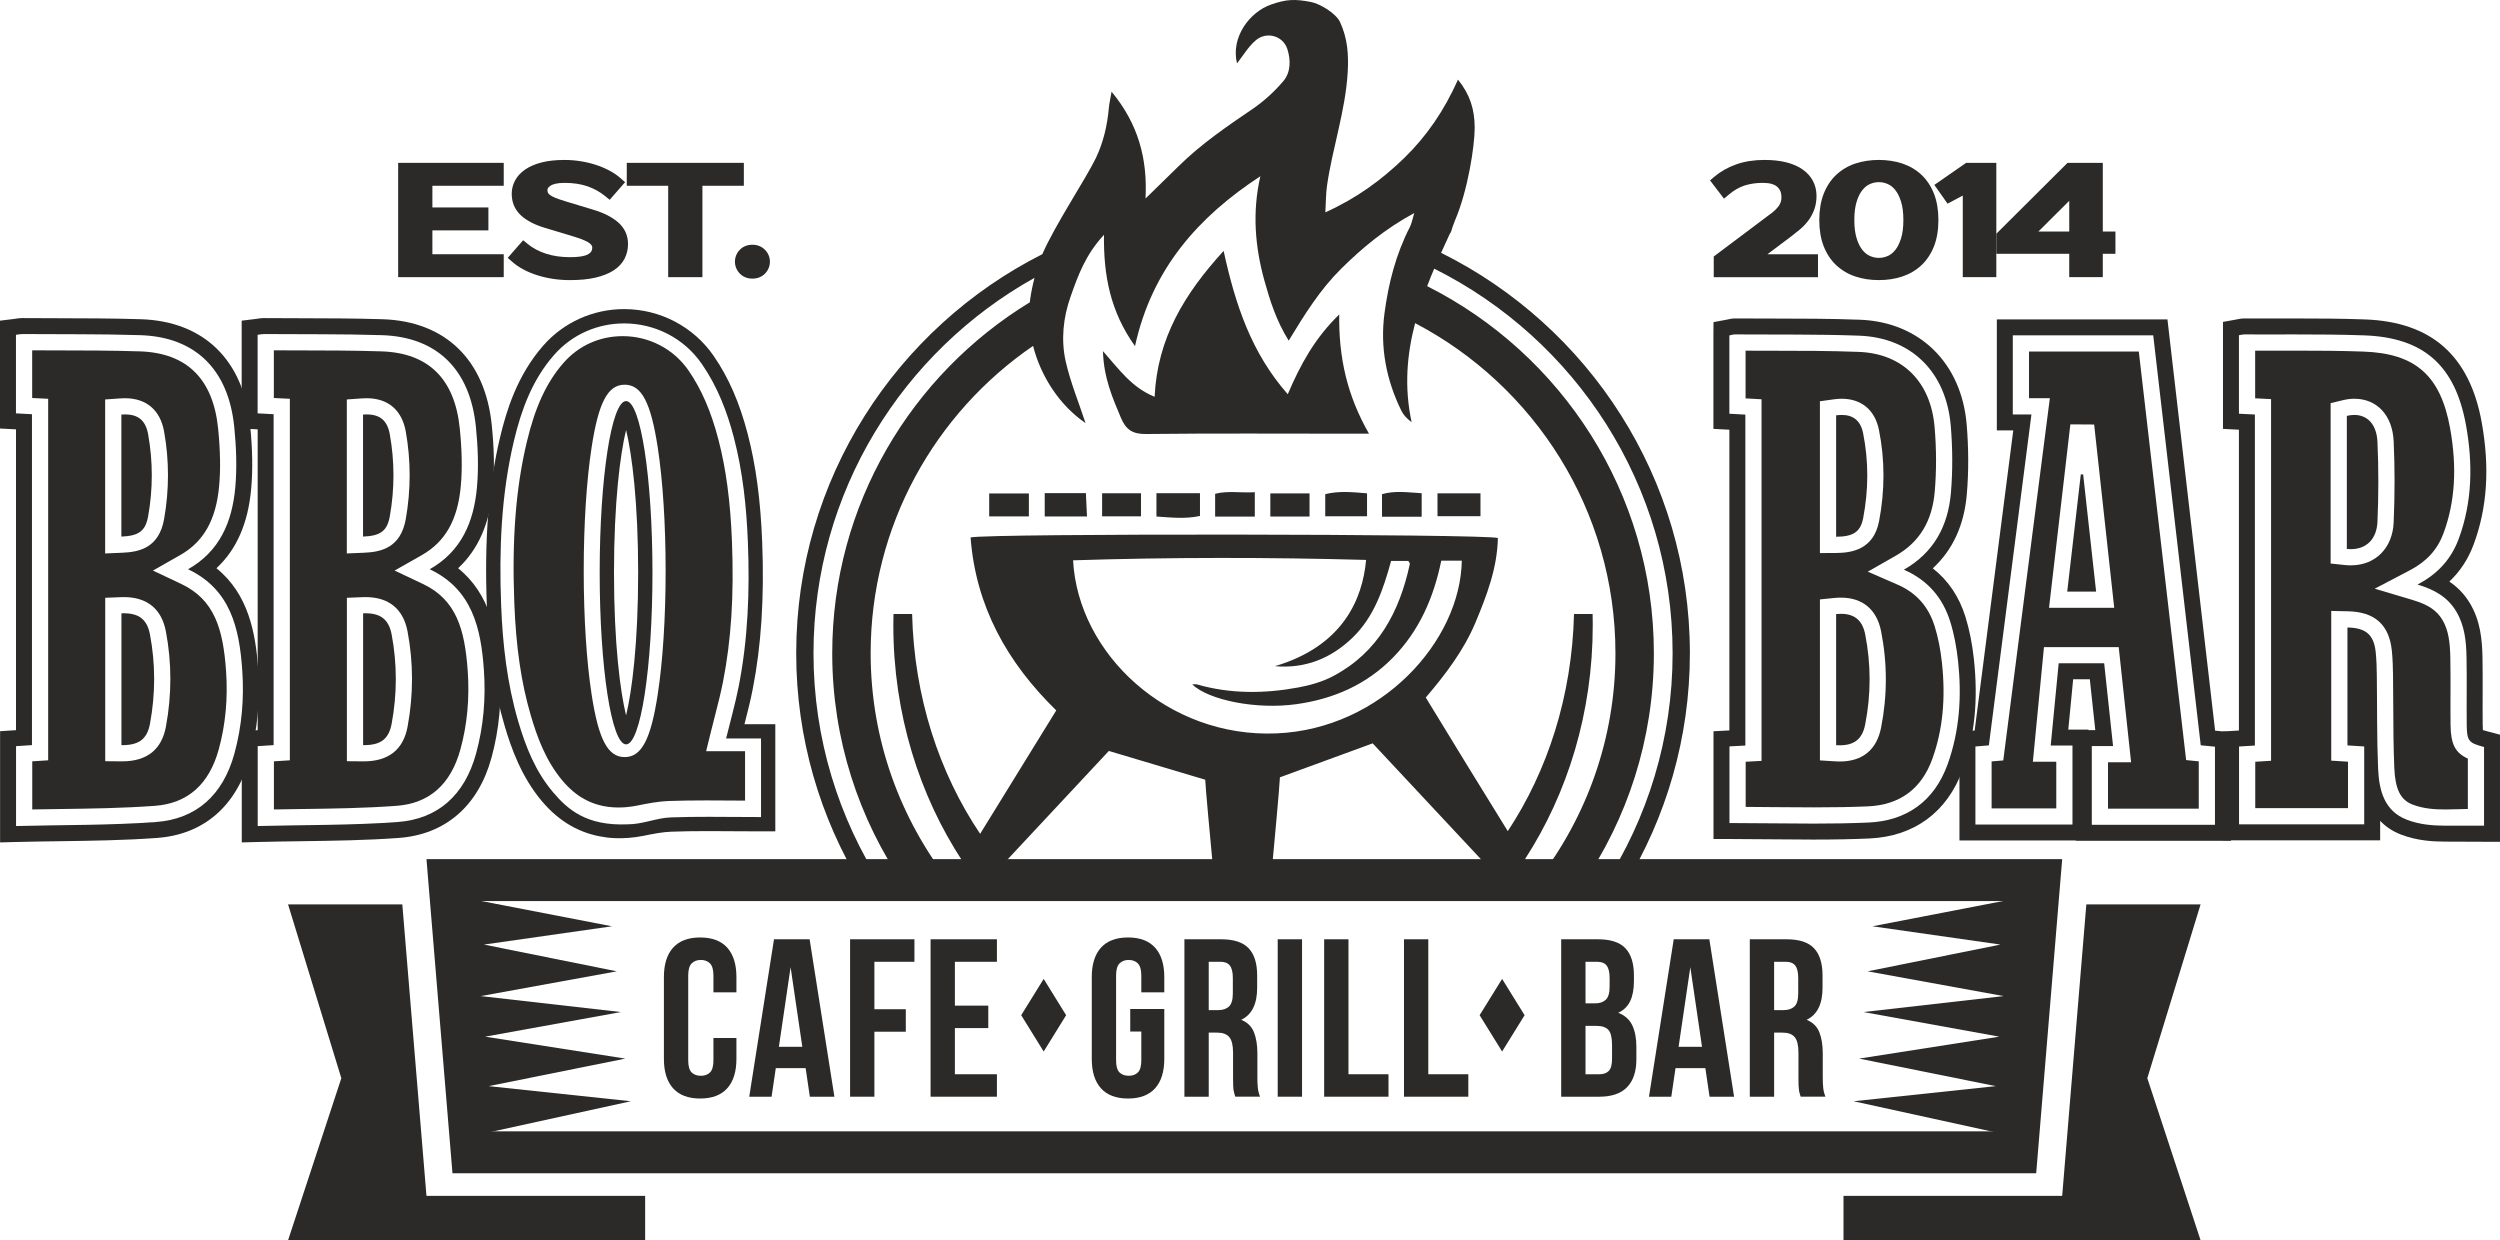
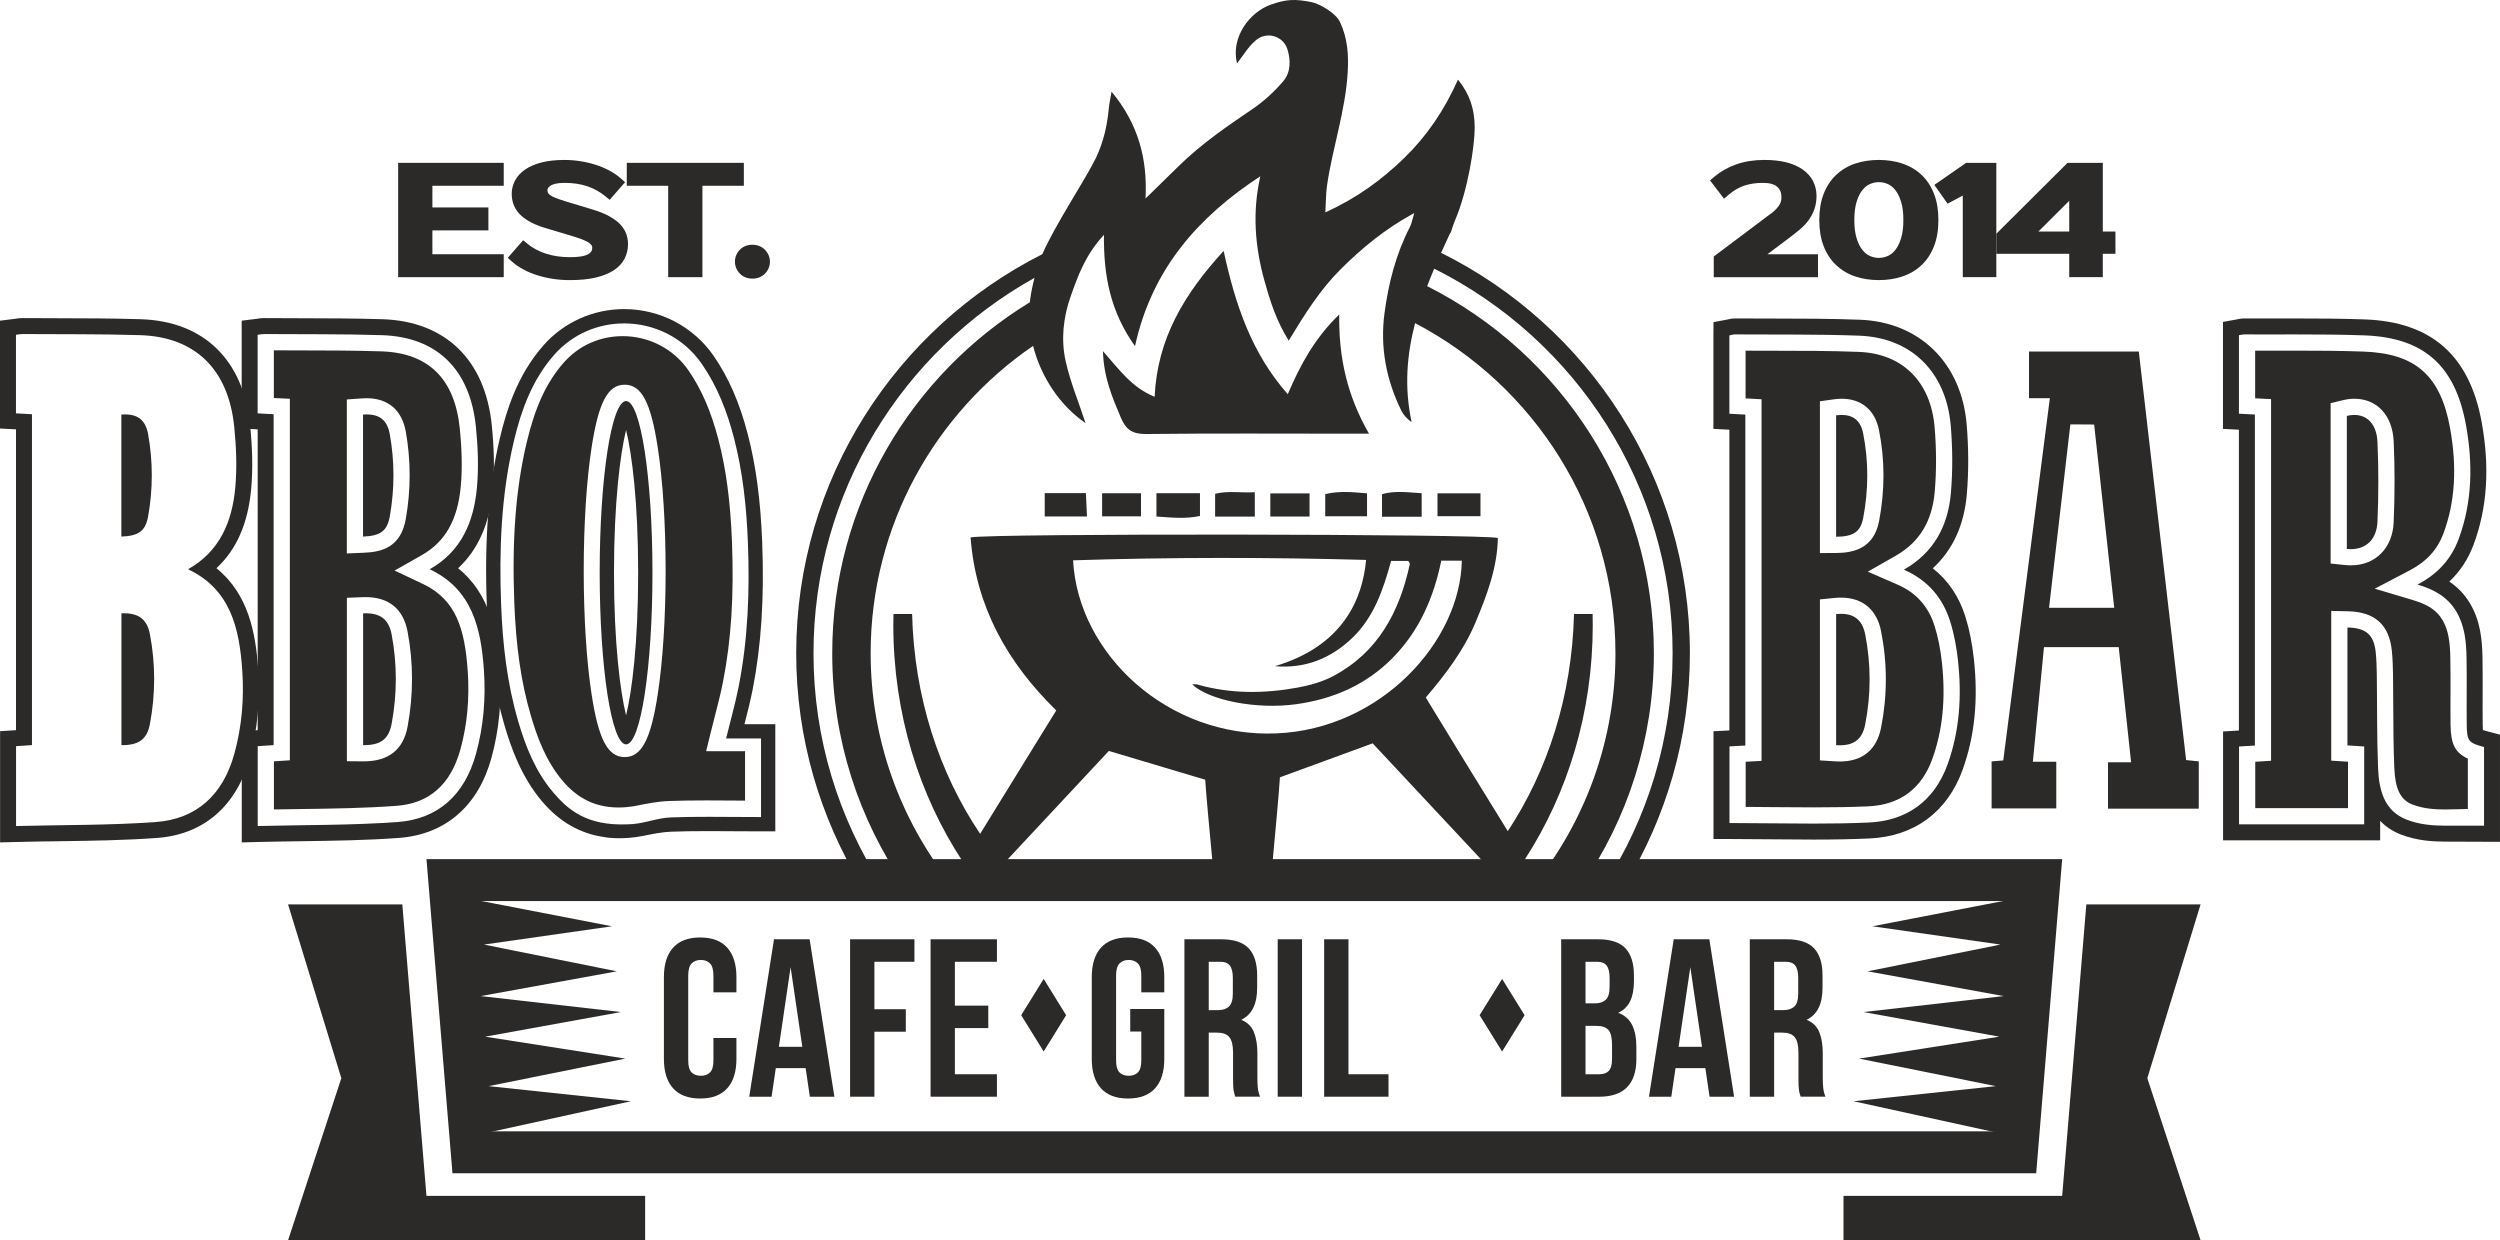
<svg xmlns="http://www.w3.org/2000/svg" xml:space="preserve" width="131.169mm" height="65.075mm" style="shape-rendering:geometricPrecision; text-rendering:geometricPrecision; image-rendering:optimizeQuality; fill-rule:evenodd; clip-rule:evenodd" viewBox="0 0 12358.07 6131.02">
  <defs>
    <style type="text/css">  .fil1 {fill:#2B2A29} .fil0 {fill:#2B2A29;fill-rule:nonzero}  </style>
  </defs>
  <g id="Слой_x0020_1">
    <g id="_1732966806016">
      <g>
        <path class="fil0" d="M1304.27 1651.29c194.36,1.4 388.92,-0.55 583.12,5.48 271.85,8.35 436.39,168.63 465.09,453.32 10,98.96 14.13,200.63 5.14,299.67 -15.33,168.53 -75.98,315.11 -233.39,404.17 210.03,99.53 253.46,291.6 267.77,498.14 9.82,139.59 -1.56,277.98 -38.84,413.54 -56.47,205.33 -188.94,323.17 -387.61,337.82 -228.63,16.71 -458.47,13.84 -691.62,19.81 0,-135.99 0,-263.08 0,-394.83 25.24,-1.56 50.77,-3.46 78.66,-5.14 0,-545.41 0,-1087.68 0,-1635.7 -27.68,-1.56 -51.91,-2.87 -79.1,-4.28 0,-129.93 0,-257.19 0,-388.28 10.83,-1.33 20.77,-3.73 30.77,-3.73zm490.26 1001.2l0 0c85.64,-3.46 119.39,-26.95 132.44,-100.91 23.98,-134.31 24,-269.71 0,-404.13 -12.24,-68.8 -48.55,-98.86 -114.64,-98.86 -5.68,0 -11.64,0.23 -17.8,0.67 0,203.68 0,403.48 0,603.23zm3.14 1031l0 0c82.22,0 123.81,-28 138.35,-106.17 27.33,-146.49 27.62,-294.71 -0.12,-441.26 -14.07,-74.19 -55.13,-104.51 -128.95,-104.51 -3.94,0 -7.95,0.12 -12.02,0.24 0,220.22 0,435.89 0,651.69 0.91,0 1.84,0 2.75,0zm-493.15 -2111.12l0 0 -0.24 0c-12.91,0 -23.79,1.79 -32.52,3.16 -2.52,0.42 -5.1,0.83 -7.76,1.16l-69.39 8.45 0 69.88 0 388.28 0 74.97 74.87 3.87c1.44,0.06 2.81,0.14 4.23,0.16l0 1487.09 -4.82 0.33 -73.81 4.76 0 73.95 0 394.83 0 80.98 80.89 -2.12c71.84,-1.82 143.3,-2.81 214.57,-3.79 157.61,-2.2 320.57,-4.47 480.78,-16.21 229.84,-16.9 392.48,-157.41 457.94,-395.66 38.27,-139.06 52.2,-287.1 41.48,-439.87 -12.34,-177.92 -48.47,-370.44 -206.21,-497.69 99.82,-92.79 156.26,-222.14 171.71,-391.97 8.43,-93.13 6.73,-196.13 -5.27,-314.73 -32.55,-323.6 -229.82,-514.66 -541.13,-524.28 -138.13,-4.32 -278.17,-4.56 -413.62,-4.84 -57.1,-0.16 -114.25,-0.28 -171.41,-0.69l-0.28 0z" />
        <path class="fil0" d="M1959.75 3983.47c162.15,-11.85 268.61,-105.77 316.22,-279.26 33.5,-121.69 45.64,-251.75 36.17,-386.59 -14.56,-208.25 -56.8,-353.07 -222.11,-431.24l-139.55 -66.01 134.29 -76.13c116.48,-65.93 177.91,-174.46 193.09,-341.85 7.54,-82.49 5.89,-175.33 -5.05,-284.33 -24.81,-245.72 -155.31,-374.05 -387.8,-381.17 -137.24,-4.45 -276.27,-4.57 -410.7,-4.77l-23.44 0c-32.34,-0.35 -64.87,-0.35 -97.21,-0.49l0 235.82 79.12 3.87 0 1787.06 -78.74 5.05 0 237.9c43.81,-0.68 87.5,-1.38 130.26,-1.98 163.59,-2.24 318.23,-4.34 475.44,-15.88zm54.79 -862.43l0 0c29.47,155.29 29.51,313.62 0.24,471.06 -21.19,113.7 -94.16,171.48 -216.83,171.48l-83.15 -0.77 0 -807.79 76.76 -3.05c5.34,-0.24 10.41,-0.33 15.62,-0.33 114.53,0 186.32,58.45 207.36,169.41zm-300.12 -1146.4l0 0 74.42 -5.23c8.06,-0.56 15.85,-0.9 23.32,-0.9 105.89,0 174.7,58.62 193.72,164.79 25.49,142.91 25.49,288.38 0,432.37 -24.91,140.46 -119.2,163.3 -208.08,166.72l-83.38 3.46 0 -761.21z" />
      </g>
      <g>
        <path class="fil0" d="M109.63 1651.29c194.37,1.4 388.96,-0.55 583.17,5.48 271.85,8.35 436.38,168.63 465.08,453.32 9.98,98.96 14.13,200.63 5.15,299.67 -15.34,168.53 -75.99,315.11 -233.4,404.17 210.03,99.53 253.46,291.6 267.78,498.14 9.77,139.59 -1.61,277.98 -38.88,413.54 -56.43,205.33 -188.9,323.17 -387.61,337.82 -228.56,16.71 -458.38,13.84 -691.58,19.81 0,-135.99 0,-263.08 0,-394.83 25.23,-1.56 50.77,-3.46 78.65,-5.14 0,-545.41 0,-1087.68 0,-1635.7 -27.68,-1.56 -51.91,-2.87 -79.1,-4.28 0,-129.93 0,-257.19 0,-388.28 10.83,-1.33 20.77,-3.73 30.73,-3.73zm490.29 1001.2l0 0c85.6,-3.46 119.39,-26.95 132.45,-100.91 23.95,-134.31 23.99,-269.71 0,-404.13 -12.22,-68.8 -48.54,-98.86 -114.62,-98.86 -5.73,0 -11.67,0.23 -17.83,0.67 0,203.68 0,403.48 0,603.23zm3.1 1031l0 0c82.26,0 123.83,-28 138.39,-106.17 27.33,-146.49 27.61,-294.71 -0.15,-441.26 -14.07,-74.19 -55.13,-104.51 -129,-104.51 -3.89,0 -7.88,0.12 -11.99,0.24 0,220.22 0,435.89 0,651.69 0.96,0 1.84,0 2.75,0zm-493.09 -2111.12l0 0 -0.3 0c-12.87,0 -23.75,1.79 -32.49,3.16 -2.52,0.42 -5.09,0.83 -7.76,1.16l-69.38 8.45 0 69.88 0 388.28 0 74.97 74.86 3.87c1.4,0.06 2.81,0.14 4.24,0.16l0 1487.09 -4.85 0.33 -73.85 4.76 0 73.95 0 394.83 0 80.98 80.96 -2.12c71.83,-1.82 143.29,-2.81 214.56,-3.79 157.61,-2.2 320.57,-4.47 480.79,-16.21 229.81,-16.9 392.41,-157.41 457.91,-395.66 38.29,-139.06 52.22,-287.1 41.51,-439.87 -12.34,-177.92 -48.44,-370.44 -206.21,-497.69 99.77,-92.79 156.23,-222.14 171.64,-391.97 8.47,-93.13 6.78,-196.06 -5.17,-314.68 -32.61,-323.66 -229.87,-514.71 -541.17,-524.33 -138.17,-4.32 -278.19,-4.56 -413.62,-4.84 -57.14,-0.16 -114.25,-0.28 -171.38,-0.69l-0.29 0z" />
-         <path class="fil0" d="M765.1 3983.47c162.17,-11.85 268.64,-105.77 316.26,-279.26 33.5,-121.69 45.65,-251.75 36.18,-386.59 -14.57,-208.25 -56.78,-353.07 -222.14,-431.24l-139.49 -66.01 134.25 -76.13c116.48,-65.93 177.91,-174.46 193.09,-341.85 7.58,-82.49 5.89,-175.33 -5.05,-284.33 -24.81,-245.72 -155.31,-374.05 -387.79,-381.17 -137.25,-4.45 -276.31,-4.57 -410.71,-4.77l-23.44 0c-32.34,-0.35 -64.83,-0.35 -97.21,-0.49l0 235.82 79.07 3.87 0 1787.06 -78.68 5.05 0 237.9c43.81,-0.68 87.5,-1.38 130.27,-1.98 163.58,-2.24 318.22,-4.34 475.39,-15.88zm54.86 -862.43l0 0c29.47,155.29 29.51,313.62 0.19,471.06 -21.16,113.7 -94.14,171.48 -216.83,171.48l-83.14 -0.77 0 -807.79 76.77 -3.05c5.33,-0.24 10.4,-0.33 15.6,-0.33 114.54,0 186.33,58.45 207.4,169.41zm-300.16 -1146.4l0 0 74.42 -5.23c8.06,-0.56 15.85,-0.9 23.28,-0.9 105.94,0 174.74,58.62 193.72,164.79 25.54,142.91 25.54,288.38 0,432.37 -24.91,140.46 -119.16,163.3 -208.05,166.72l-83.38 3.46 0 -761.21z" />
      </g>
      <g>
        <g>
          <path class="fil0" d="M11093.92 1653.06c32.34,0.14 64.68,0.24 97.04,0.24 51.49,0 103,-0.18 154.5,-0.18 113.66,0 227.33,0.63 340.91,4.66 293.58,10.33 450.26,147.51 503.86,445.06 33.75,187.87 31.57,376.55 -35.72,559.48 -37.46,101.77 -104.4,174.99 -204.12,227.23 82.73,24.54 148.27,61.25 191.06,132.5 42.73,71 49.75,150.14 51.22,230.1 1.97,109.77 -0.26,219.32 0.91,329.26 0.98,82.03 8.92,90.92 85.6,111.15 0,125.52 0,254.14 0,389.06 0,0 -140.32,-0.14 -190.29,-0.14 -64.69,0 -128.82,-5.33 -191.69,-29.57 -111.63,-43.06 -137.17,-145.9 -141.73,-252.95 -6.45,-154.17 -4.28,-308.61 -6.38,-462.96 -0.42,-37.09 -1.63,-74.18 -5.33,-111.18 -8.78,-86.57 -47.72,-121.32 -139.83,-123.04 0,192.08 0,384.07 0,582.93 25.52,1.71 52.97,3.3 82.85,5.26 0,128.72 0,254.65 0,384.88 -204.52,0 -409.89,0 -618.71,0 0,-126.13 0,-253.3 0,-384.7 24.62,-1.49 49.06,-2.95 78.31,-4.74 0,-543.48 0,-1086.93 0,-1636.39 -26.66,-1.26 -51.29,-2.57 -78.8,-3.94 0,-130.18 0,-257.56 0,-387.93 9.47,-1.71 18.04,-4.1 26.31,-4.1zm526.79 1061.53l0 0c76.33,0 127.98,-49 131.63,-135.47 5.6,-131.38 5.96,-263.11 0,-394.39 -3.87,-86.23 -48.9,-133.61 -114.38,-133.61 -11.71,0 -24.14,1.55 -36.97,4.64 0,217.88 0,436.06 0,657.81 6.75,0.68 13.32,1.02 19.72,1.02zm-526.57 -1140.42l0 0 -0.23 0c-14.03,0 -25.89,2.44 -34.59,4.19l-5.68 1.16 -64.9 11.69 0 65.95 0 387.93 0 74.98 74.86 3.83 3.85 0.21 0 1487.02 -4.07 0.24 -74.22 4.46 0 74.34 0 384.7 0 78.94 78.92 0 618.71 0 78.86 0 0 -78.94 0 -17.29c25.97,27.33 59.57,51.14 103.21,67.92 80,30.87 159.55,34.83 220.04,34.83 25.82,0 269.16,1.06 269.16,1.06l0 -82.3 0 -386.5 0 -60.87 -58.82 -15.48c-11.99,-3.18 -20.12,-5.49 -25.75,-7.35 -0.48,-6.11 -0.83,-15.18 -0.97,-28.43 -0.57,-49.04 -0.35,-98.14 -0.21,-147.23 0.21,-59.63 0.35,-121.32 -0.72,-182.46 -1.69,-88.84 -10.45,-182.89 -62.58,-269.41 -28.27,-47.16 -64.14,-81.35 -101.33,-106.58 54.03,-50.84 93.95,-112.15 120.83,-185.19 66.58,-180.91 79.43,-377.41 39.37,-600.69 -59.71,-331.65 -249.1,-498.41 -578.79,-509.97 -116.55,-4.12 -234.07,-4.71 -343.66,-4.71l-77.33 0.1 -77.17 0.04c-32.21,0 -64.41,-0.04 -96.62,-0.2l-0.2 0z" />
        </g>
        <g>
          <path class="fil0" d="M8577.21 1653.06c204.52,1.51 409.34,-1.35 613.8,6.27 257.35,9.75 429.4,179.59 451.99,444.8 9.27,110.06 10.18,222.42 0.78,332.48 -13.83,161.15 -82.59,294.04 -232.47,379.58 117.39,51.08 191.92,138.18 228.82,255.78 19.78,63.07 31.84,129.65 39,195.57 18.74,173.48 7.8,345.13 -51.42,510.05 -66.94,186.11 -206.7,280.29 -390.95,288.41 -90.73,4.07 -181.65,5.29 -272.87,5.29 -137.25,0 -275.25,-2.77 -414.73,-2.77 0,-119.59 0,-248.06 0,-378.95 26.02,-1.37 50.51,-2.73 78.51,-4.17 0,-545.66 0,-1089.33 0,-1635.84 -26.03,-1.53 -50.45,-2.98 -79,-4.38 0,-128.51 0,-255.6 0,-387.16 8.7,-1.54 18.59,-4.97 28.55,-4.97zm499.14 1000.21l0 0c82.95,-0.63 120.27,-22.24 133.75,-92.2 26.65,-139.6 27.58,-280.71 -0.43,-420.34 -12.34,-60.92 -48.61,-89.57 -105.45,-89.57 -8.78,0 -18.02,0.71 -27.86,2.07 0,199.71 0,399.85 0,600.04zm18.04 1030.83l0 0c70.79,0 111.2,-29.84 125.52,-102.32 29.32,-148.28 29.4,-298.27 0.08,-446.49 -13.97,-70.11 -54.11,-101.04 -119.78,-101.04 -7.57,0 -15.57,0.45 -23.78,1.26 0,215.92 0,432.12 0,647.97 6.17,0.37 12.19,0.61 17.96,0.61zm-516.89 -2109.94l0 0 -0.29 0c-15.99,0 -29.26,3.11 -38.1,5.25 -1.47,0.29 -2.87,0.68 -4.34,0.92l-64.47 11.99 -0.49 65.71 0 387.16 0 74.87 74.78 3.88c1.4,0.08 2.82,0.15 4.14,0.23l0 1486.41 -3.79 0.24 -74.72 3.99 0 74.77 0 378.95 0 78.9 78.94 0c69.73,0 139.14,0.68 208.24,1.41 69.1,0.71 137.87,1.4 206.49,1.4 106.86,0 194.7,-1.79 276.45,-5.44 222.2,-9.8 386.16,-130.75 461.6,-340.46 59.29,-165.07 77.45,-343.36 55.59,-545.33 -8.29,-77.03 -22.47,-147.96 -42.12,-210.67 -31.28,-99.59 -85.31,-179.53 -161.22,-238.9 98.72,-90.93 155.13,-213.61 168.25,-366.08 9.47,-110.75 9.19,-227.14 -0.77,-345.9 -25.82,-302.95 -232.87,-505.81 -527.63,-516.98 -146.29,-5.46 -294.48,-5.64 -437.69,-5.82 -59.54,0 -119.06,-0.07 -178.57,-0.51l-0.26 0z" />
        </g>
        <g>
-           <path class="fil0" d="M10643.88 1657.68c78.39,675.85 156.54,1350.89 234.85,2026.42 26.74,2.57 47.71,4.64 70.36,6.89 0,129.56 0,257.12 0,386.28 -203.97,0 -404.62,0 -608.81,0 0,-129.16 0,-256.37 0,-389.26 33.48,0 65.05,0 105.05,0 -15.09,-139.81 -29.41,-273.44 -43.93,-409.24 -75.78,0 -147.06,0 -224.86,0 -12.91,132.97 -25.82,266.66 -39.43,406.64 37.39,0 70.51,0 107.61,0 0,132.74 0,259.79 0,390.4 -158.98,0 -317.63,0 -479.76,0 0,-127.7 0,-254.91 0,-385.73 21.18,-1.86 41.87,-3.4 66.43,-5.54 70.02,-544.37 139.83,-1087.65 210.5,-1635.86 -32.22,0 -60.43,0 -92.13,0 0,-131.61 0,-258.84 0,-390.99 229.91,0 459.84,0 694.12,0zm-425.11 1266.88l0 0c50.02,0 94.42,0 142.85,0 -21.55,-194.74 -42.87,-387.16 -64.13,-579.46 -3.93,0 -7.72,0 -11.59,0 -22.16,192.08 -44.54,384.33 -67.13,579.46zm495.41 -1345.78l0 0 -70.3 0 -694.12 0 -78.94 0 0 78.9 0 390.99 0 78.9 78.94 0 2.32 0c-45.05,350.07 -89.82,698.24 -134.58,1046.13l-56.27 437.47 -3.16 0.24 -72 6.4 0 72.26 0 385.73 0 78.91 78.89 0 479.76 0 16.62 0 0 1.45 78.94 0 608.81 0 78.88 0 0 -78.9 0 -386.28 0 -71.51 -71.16 -7 -5.17 -0.49c-0.63,-0.1 -1.26,-0.19 -1.83,-0.21l-71.57 -617.45c-51.94,-448.48 -103.85,-896.94 -155.97,-1345.7l-8.08 -69.86zm-466.08 1778.9l0 0 82.36 0c8.92,83.42 17.9,166.64 27,251.4l-17.18 0 -16.62 0 0 -2.57 -78.94 0 -20.69 0 16.7 -172.01 7.37 -76.82z" />
-         </g>
+           </g>
        <path class="fil0" d="M12199.13 3749.87c-62.73,-28.45 -84.4,-71.41 -85.52,-167.45 -0.63,-51.02 -0.49,-101.77 -0.28,-151.05l0.06 -3.28c0.08,-57.29 0.29,-116.64 -0.83,-174.4 -1.33,-77.07 -8.55,-138.82 -39.72,-190.38 -27.58,-45.95 -70.99,-74.91 -145.31,-97l-188.82 -56.29 174.44 -91.43c83.3,-43.65 135.98,-102.1 166.15,-183.91 56.56,-153.68 67.15,-322.97 32.14,-517.59 -46.95,-260.38 -170.77,-370.06 -427.94,-379.16 -113.52,-4.12 -228.73,-4.64 -336.22,-4.64l-154.35 0.24 -45.18 0 0 235.4 78.66 3.97 0 1787.67 -78.17 4.97 0 229.26 458.45 0 0 -229.63 -82.87 -5.2 0 -740.03 81.68 1.71c133.59,2.61 204.87,66.46 217.99,195.21 4.21,41.57 5.19,83.12 5.76,118.13 0.7,48.12 0.84,96.37 1.06,144.55l0.06 9.13c0.43,100.65 0.84,204.7 5.2,306.96 4.42,106.02 30.73,158.44 90.5,181.58 55.01,21.12 112.89,24.12 162.22,24.12 23.21,0 46.74,-0.68 72.89,-1.51 12.42,-0.47 25.13,-0.88 37.96,-1.06l0 -248.9zm-606.63 -956.67l0 0 -71.65 -7.59 0 -792.75 61.41 -14.87c19.02,-4.57 37.73,-6.89 55.93,-6.89 112.12,0 188.38,82.52 194.21,209.98 5.88,128.19 5.88,262.89 0,401.3 -5.4,126.98 -90.25,212.21 -211.48,212.21 -9.33,0 -18.95,-0.39 -28.42,-1.38z" />
        <path class="fil0" d="M9552.27 3750.52c50.88,-141.59 66.32,-296.61 47.23,-474.27 -7.15,-66.57 -19.23,-127.16 -35.85,-180.18 -30.72,-98.33 -91.01,-165.95 -184.25,-206.35l-146.66 -63.79 138.88 -79.16c116.88,-66.86 179.75,-170.51 192.3,-317.04 8.71,-102.07 8.57,-209.41 -0.75,-318.79 -19.11,-224.51 -159.2,-363.52 -375.17,-371.48 -142.73,-5.44 -288.87,-5.64 -430.18,-5.64l-2.81 0c-42.1,-0.1 -84.2,-0.28 -126.23,-0.28l0 235.82 78.93 4.38 0 1787.46 -78.44 4.34 0 223.13c43.99,0.24 87.86,0.77 130.72,1.16l2.31 0c66.88,0.59 136.05,1.22 203.48,1.22 103.56,0 188.53,-1.61 267.47,-4.95 158.01,-7.05 265.36,-86.29 319.02,-235.58zm-556.04 -1766.93l0 0 69.13 -9.68c13.26,-1.89 26.3,-2.81 38.71,-2.81 97.25,0 164.48,56.03 183.96,154.01 29.7,147.2 29.82,298.83 0.72,451.01 -26.95,139.78 -133.8,156.72 -211.83,157.41l-80.69 0.39 0 -750.34zm302.28 1613.79l0 0c-21.56,109.1 -92.14,166.92 -204.05,166.92 -7.52,0 -15.16,-0.29 -23.08,-0.86l-75.09 -4.63 0 -795.73 72.23 -7.27c10.99,-1.07 21.67,-1.55 31.91,-1.55 106.52,0 176.88,58.73 198.09,165.54 31.42,158.25 31.42,319 0,477.58z" />
        <path class="fil0" d="M9845 3995.96l319.67 0 0 -230.42 -115.76 0 54.95 -566.78 369.41 0 61.24 569.38 -114.15 0 0 229.19 448.62 0 0 -233.75 -62.29 -6.35 -0.84 -6.27 -233.24 -2013.21 -542.72 0 0 230.77 103.01 0 -230.29 1790.51 -57.61 4.77 0 232.17zm389.28 -1898.24l0 0 117.6 0.77 99.21 906.16 -322.26 0 105.45 -906.93z" />
      </g>
      <g>
        <polygon class="fil0" points="1988.73,4470.51 1423.91,4470.51 1687.29,5329.77 1423.91,6131.02 3189.07,6131.02 3189.07,5911.42 2108.11,5911.42 " />
        <g>
          <path class="fil0" d="M9968.7 4454.3l-94.3 1138.21 -3723.36 0 -3723.54 0 -94.23 -1138.21 3817.78 0 3817.66 0zm225.15 -207.38l0 0 -4042.81 0 -4042.93 0 128.54 1552.81 3914.39 0 3914.28 0 128.53 -1552.81z" />
        </g>
        <polygon class="fil0" points="10878.03,4470.51 10313.28,4470.51 10193.85,5911.42 9112.85,5911.42 9112.85,6131.02 10878.03,6131.02 10614.64,5329.77 " />
      </g>
      <g>
        <g>
          <path class="fil0" d="M3640.3 5131.03l0 103.5c0,63.07 -15.13,111.28 -45.34,145.13 -30.24,33.64 -74.86,50.58 -133.95,50.58 -58.96,0 -103.58,-16.94 -133.82,-50.58 -30.35,-33.85 -45.36,-82.06 -45.36,-145.13l0 -404.74c0,-62.94 15.02,-111.37 45.36,-145.18 30.24,-33.56 74.86,-50.49 133.82,-50.49 59.08,0 103.7,16.93 133.95,50.49 30.21,33.8 45.34,82.24 45.34,145.18l0 75.6 -113.66 0 0 -83.5c0,-28.07 -5.68,-47.82 -16.88,-59.35 -11.36,-11.39 -26.46,-17.32 -45.4,-17.32 -18.94,0 -34.09,5.93 -45.45,17.32 -11.2,11.52 -16.85,31.28 -16.85,59.35l0 420.36c0,28.23 5.64,47.74 16.85,59.1 11.36,11.02 26.51,16.46 45.45,16.46 18.95,0 34.04,-5.44 45.4,-16.46 11.2,-11.36 16.88,-30.87 16.88,-59.1l0 -111.22 113.66 0z" />
          <path class="fil0" d="M4124.58 5421.27l-121.32 0 -20.77 -141.1 -147.56 0 -20.83 141.1 -110.41 0 122.4 -778.2 176.05 0 122.44 778.2zm-274.37 -246.69l0 0 115.82 0 -57.9 -393.52 -57.91 393.52z" />
          <polygon class="fil0" points="4322.35,4988.85 4477.6,4988.85 4477.6,5099.99 4322.35,5099.99 4322.35,5421.27 4202.17,5421.27 4202.17,4643.07 4520.25,4643.07 4520.25,4754.29 4322.35,4754.29 " />
          <polygon class="fil0" points="4720.19,4971.07 4885.32,4971.07 4885.32,5082.03 4720.19,5082.03 4720.19,5310.23 4927.99,5310.23 4927.99,5421.27 4600.04,5421.27 4600.04,4643.07 4927.99,4643.07 4927.99,4754.29 4720.19,4754.29 " />
          <path class="fil0" d="M5587 4987.69l168.38 0 0 246.84c0,63.07 -15.15,111.28 -45.39,145.13 -30.24,33.64 -74.88,50.58 -133.87,50.58 -59.04,0 -103.66,-16.94 -133.86,-50.58 -30.29,-33.85 -45.4,-82.06 -45.4,-145.13l0 -404.74c0,-62.94 15.11,-111.37 45.4,-145.18 30.2,-33.56 74.83,-50.49 133.86,-50.49 58.99,0 103.63,16.93 133.87,50.49 30.24,33.8 45.39,82.24 45.39,145.18l0 75.6 -113.66 0 0 -83.5c0,-28.07 -5.68,-47.82 -16.97,-59.35 -11.3,-11.39 -26.39,-17.32 -45.37,-17.32 -18.98,0 -34.09,5.93 -45.36,17.32 -11.31,11.52 -16.94,31.28 -16.94,59.35l0 420.36c0,28.23 5.63,47.74 16.94,59.1 11.27,11.02 26.37,16.46 45.36,16.46 18.98,0 34.08,-5.44 45.37,-16.46 11.29,-11.36 16.97,-30.87 16.97,-59.1l0 -143.28 -54.72 0 0 -111.28z" />
          <path class="fil0" d="M6106.24 5421.27c-1.51,-5.19 -2.94,-10.1 -4.42,-14.46 -1.38,-4.35 -2.69,-10 -3.85,-16.69 -1.02,-6.56 -1.79,-15.22 -2.1,-25.65 -0.46,-10.14 -0.6,-23.21 -0.6,-38.84l0 -122.26c0,-36.23 -6.17,-61.89 -18.6,-76.63 -12.3,-15.03 -32.38,-22.23 -60.08,-22.23l-41.55 0 0 316.76 -120.22 0 0 -778.2 181.44 0c62.62,0 108.08,14.74 136.05,44.38 28.07,29.81 42.1,74.55 42.1,134.44l0 61.32c0,79.95 -26.21,132.65 -78.65,157.98 30.55,12.48 51.51,32.98 62.87,61.52 11.22,28.56 16.9,63.32 16.9,103.99l0 120.14c0,19.2 0.72,36.1 2.14,50.42 1.51,14.58 5.1,29.14 11.06,43.99l-122.48 0zm-131.2 -666.98l0 0 0 238.9 46.98 0c22.63,0 40.27,-5.83 53.1,-17.7 12.64,-11.79 19.08,-33.44 19.08,-64.56l0 -76.68c0,-28.1 -4.86,-48.53 -14.76,-61.26 -9.85,-12.62 -25.35,-18.7 -46.44,-18.7l-57.96 0z" />
          <polygon class="fil0" points="6316.01,4643.07 6436.25,4643.07 6436.25,5421.27 6316.01,5421.27 " />
          <polygon class="fil0" points="6545.64,4643.07 6665.8,4643.07 6665.8,5310.23 6863.66,5310.23 6863.66,5421.27 6545.64,5421.27 " />
-           <polygon class="fil0" points="6940.22,4643.07 7060.4,4643.07 7060.4,5310.23 7258.28,5310.23 7258.28,5421.27 6940.22,5421.27 " />
          <path class="fil0" d="M7898.68 4643.07c62.7,0 108.12,14.74 136.17,44.38 28,29.81 42.03,74.55 42.03,134.44l0 27.92c0,40 -6.11,73.02 -18.53,98.98 -12.48,25.99 -32.05,45.25 -59.06,57.7 32.77,12.81 55.99,33.36 69.47,61.85 13.38,28.4 20.2,63.5 20.2,105.03l0 63.32c0,60.03 -15.38,105.88 -45.9,137.38 -30.57,31.51 -76.19,47.19 -136.68,47.19l-189.08 0 0 -778.2 181.38 0zm-61.13 111.22l0 0 0 205.54 47 0c22.53,0 40.21,-5.78 53.06,-17.78 12.68,-11.76 19.08,-33.26 19.08,-64.57l0 -43.24c0,-28.1 -4.93,-48.53 -14.74,-61.26 -9.89,-12.62 -25.32,-18.7 -46.46,-18.7l-57.94 0zm0 316.86l0 0 0 239.08 68.82 0c20.43,0 35.86,-5.64 46.53,-16.76 10.51,-11.06 15.78,-31.1 15.78,-60.11l0 -67.73c0,-36.4 -6.05,-61.13 -17.96,-74.52 -12.08,-13.34 -31.94,-19.95 -59.57,-19.95l-53.61 0z" />
          <path class="fil0" d="M8571.96 5421.27l-121.18 0 -20.84 -141.1 -147.49 0 -20.83 141.1 -110.36 0 122.36 -778.2 176.05 0 122.3 778.2zm-274.28 -246.69l0 0 115.76 0 -57.82 -393.52 -57.94 393.52z" />
          <path class="fil0" d="M8901.08 5421.27c-1.53,-5.19 -2.93,-10.1 -4.33,-14.46 -1.55,-4.35 -2.81,-10 -3.85,-16.69 -1.06,-6.56 -1.83,-15.22 -2.26,-25.65 -0.28,-10.14 -0.48,-23.21 -0.48,-38.84l0 -122.26c0,-36.23 -6.24,-61.89 -18.6,-76.63 -12.34,-15.03 -32.42,-22.23 -60.2,-22.23l-41.46 0 0 316.76 -120.27 0 0 -778.2 181.38 0c62.79,0 108.12,14.74 136.19,44.38 27.98,29.81 42.02,74.55 42.02,134.44l0 61.32c0,79.95 -26.15,132.65 -78.63,157.98 30.65,12.48 51.56,32.98 62.85,61.52 11.3,28.56 16.9,63.32 16.9,103.99l0 120.14c0,19.2 0.71,36.1 2.26,50.42 1.4,14.58 5.05,29.14 10.93,43.99l-122.44 0zm-131.19 -666.98l0 0 0 238.9 47.02 0c22.59,0 40.18,-5.83 53.03,-17.7 12.71,-11.79 19.09,-33.44 19.09,-64.56l0 -76.68c0,-28.1 -4.85,-48.53 -14.73,-61.26 -9.9,-12.62 -25.33,-18.7 -46.46,-18.7l-57.96 0z" />
        </g>
        <polygon class="fil0" points="7425.26,5197.83 7314.12,5018.37 7425.26,4839.02 7536.42,5018.37 " />
        <polygon class="fil0" points="5159.14,5197.83 5048.02,5018.37 5159.14,4839.02 5270.14,5018.37 " />
      </g>
      <polygon class="fil0" points="2395.87,5602 3118.52,5443.71 2415.42,5368.99 3091.05,5232.88 2398.13,5124.47 3069.48,5002.75 2376.37,4923.91 3049.03,4801.48 2392.34,4669.22 3024.94,4578.88 2285.5,4435.84 " />
      <polygon class="fil0" points="9885.06,5602 9162.38,5443.71 9865.49,5368.99 9189.89,5232.88 9882.9,5124.47 9211.5,5002.75 9904.45,4923.91 9231.91,4801.48 9888.64,4669.22 9255.9,4578.88 9995.44,4435.84 " />
      <g>
        <path class="fil0" d="M6365.71 1948.71c-179.86,-204.35 -258.9,-441.82 -317.06,-708.48 -193.58,212.01 -327.74,431.93 -341.1,721.19 -113.92,-46.13 -174.49,-134.58 -255.44,-225.67 3.95,132.89 47.35,230.6 88.92,329.74 24.88,59.37 58.45,80.68 124.68,79.9 334.23,-3.79 668.38,-1.61 1002.61,-1.61 27,0 54.05,0 98.94,0 -107.6,-187.64 -150.23,-375.25 -147.15,-589.38 -121.55,118.25 -191.4,247 -254.41,394.31z" />
        <path class="fil0" d="M5716.53 2553.29c75.13,5.19 144.76,12.66 215.21,-2.89 0,-39.25 0,-73.58 0,-112.52 -72.78,0 -140.14,0 -215.21,0 0,42.87 0,77.16 0,115.41z" />
        <path class="fil0" d="M7318.33 2438.67c-73.25,0 -140.75,0 -212.52,0 0,40.14 0,74.7 0,113.11 73.04,0 142.57,0 212.52,0 0,-41.71 0,-75.98 0,-113.11z" />
        <path class="fil0" d="M6550.97 2442.74c0,38.39 0,72.53 0,109.2 71.96,0 138.39,0 206.6,0 0,-41.46 0,-75.51 0,-113.27 -72.3,-6.13 -138.86,-12.92 -206.6,4.07z" />
        <path class="fil0" d="M6831.62 2442.82c0,39.45 0,73.53 0,111.38 67.72,0 129.35,0 196.05,0 0,-44.6 0,-78.63 0,-116.03 -69.88,-4.48 -133.8,-13.6 -196.05,4.64z" />
-         <path class="fil0" d="M4889.78 2552.8c68.45,0 132.33,0 196.16,0 0,-42.32 0,-78.56 0,-113.52 -69.45,0 -131.06,0 -196.16,0 0,40.31 0,74.5 0,113.52z" />
+         <path class="fil0" d="M4889.78 2552.8z" />
        <path class="fil0" d="M5164.3 2437.77c0,40.81 0,77 0,115.17 71.6,0 136.39,0 208.91,0 -1.93,-42.73 -3.68,-79.08 -5.37,-115.17 -73.67,0 -136.29,0 -203.54,0z" />
        <path class="fil0" d="M6006.68 2441.07c0,40.06 0,74.44 0,112.66 67.68,0 129.66,0 196.11,0 0,-39.77 0,-74.34 0,-120.6 -71.42,4.21 -133.56,-8.45 -196.11,7.94z" />
        <path class="fil0" d="M5448 2552.19c68.41,0 129.8,0 192.18,0 0,-41.04 0,-75.48 0,-113.92 -66.92,0 -128.35,0 -192.18,0 0,41.48 0,77.55 0,113.92z" />
        <path class="fil0" d="M6279.51 2553.35c65.83,0 127.35,0 193.87,0 0,-43.27 0,-77.55 0,-114.31 -67.64,0 -129.06,0 -193.87,0 0,40.31 0,74.58 0,114.31z" />
        <path class="fil0" d="M7123.64 1249.7c14.87,-33.14 30.1,-66.37 45.68,-99.63 0.63,0.33 1.12,0.47 1.82,0.91 6.88,-23.6 14.17,-44.54 21.55,-61.99 63.92,-149.16 97.04,-368.85 97.04,-456.93 0,-93.39 -24.5,-166.5 -82.52,-238.37 -68.83,153.63 -155.33,280.54 -267.69,389.08 -110.94,107.33 -233.4,197.21 -388.04,266.88 3.26,-54.99 2.75,-93.4 8.11,-131 26.98,-187.9 90.85,-368.47 102.34,-560.1 5.33,-88.26 -0.67,-169.3 -37.68,-249.22 -19.92,-43.14 -98.27,-91.04 -145.46,-99.84 -77.7,-14.36 -117.59,-14.24 -195.76,12.97 -105.31,36.62 -200.06,161.48 -168.16,290.79 29.21,-37.07 55.28,-82.06 92.46,-113.83 53.32,-45.86 135.27,-23.02 156.54,43.71 16.78,52.38 17.23,113.85 -19.65,157.41 -43.77,51.71 -95.62,99.2 -151.61,137.55 -128.12,86.9 -255.44,174.04 -366.31,283.19 -52.02,51.14 -104.3,102.16 -163.73,160.18 10.2,-195.58 -34.77,-367.39 -167.82,-528.35 -6.54,38.35 -11.59,59.52 -13.48,80.7 -7.61,85.98 -26.8,168.12 -62.62,244.31l0.33 0c-0.33,0.49 -0.78,1.33 -1.21,2.04 -54.44,111.33 -199.9,326.95 -265.31,476.3 -720.9,364.08 -1216.64,1111.49 -1216.64,1972.86 0,419.55 117.8,812.33 321.87,1146.87l101.47 0c-213.38,-331.14 -337.87,-724.7 -337.87,-1146.87 0,-796.95 441.5,-1492.73 1092.54,-1855.9 -9.26,35.44 -16.58,71.39 -21.75,108.03 -0.63,4.24 -0.79,8.52 -1.3,12.77 -585.12,356.68 -976.85,1000.84 -976.85,1735.11 0,425.18 131.63,820.25 356.05,1146.87l218.14 0 18.35 0 135.9 0 18.88 0 190.43 0c-32.47,-33.06 -63.41,-68.02 -93.42,-103.91 175.82,-188.43 351.2,-376.19 523.02,-560.2 167.94,50.1 310.34,92.65 476.43,142.2 2.35,49.31 23.1,271.67 46.54,521.91l275.72 0c23.67,-253.73 44.48,-480.98 46.97,-533.75 158.04,-57.91 294.08,-107.59 458.54,-167.9 179.73,192.28 364.15,389.64 551.76,590.5 -31.85,38.48 -64.9,75.84 -99.57,111.15l203.39 0 6.06 0 135.75 0 36.13 0 200.47 0c224.37,-326.61 356,-721.69 356,-1146.87 0,-792.82 -456.61,-1480.57 -1120.66,-1814.86 10.99,-28.9 22.56,-57.73 34.75,-86.47 697.85,348.3 1178.53,1069.61 1178.53,1901.33 0,422.17 -124.39,815.73 -337.92,1146.87l101.47 0c204.11,-334.54 321.85,-727.32 321.85,-1146.87 0,-866.63 -501.68,-1618.12 -1229.83,-1979.64zm-813.82 2375.58l0 0c-537.87,22.77 -980.88,-393.41 -1005.34,-855.55 482.95,-15.39 965.28,-15.22 1448.51,-1.93 -17.76,196 -116.27,426.14 -450.52,525.23 149.93,13.13 278.08,-38.78 384.59,-141.95 104.64,-101.63 150.48,-235.83 189.55,-378.29 28.84,0 57.28,0 85.27,0 2.99,6.01 8.1,11.37 7.26,15.3 -51.02,236.17 -156.68,436.38 -378.81,554 -52.52,27.94 -112.94,44.99 -171.69,56.03 -167.41,30.98 -335.05,32.7 -500.58,-14.67 -7.41,-2.2 -16.11,-0.34 -24.81,-0.34 83.1,78.69 318.61,125.37 515.27,97.74 182.3,-25.44 344.66,-95.56 476.06,-229.05 132,-134.15 202.87,-299.26 239.96,-480.28 38.03,0 69.74,0 101.53,0 -7.03,398.74 -398.79,832.03 -916.26,853.76zm1675.72 -395.94l0 0c0,421.58 -143.22,810.21 -382.6,1120.75 -21.63,-34.77 -42.75,-69.04 -64.22,-103.66 210.14,-324.18 334.61,-723.78 334.61,-1156.09 0,-18.59 -0.28,-36.94 -0.71,-55.35l-91.92 0c-10.02,405.11 -130.14,774.9 -327.39,1073.55 -135.96,-219.98 -270.95,-439.1 -405.35,-660.5 96.44,-113.2 187.15,-231.87 245.11,-369.61 56.27,-134.34 108.47,-270.97 111.28,-419.06 -65.54,-20.43 -2518.41,-23.3 -2606.6,-2.77 25.89,339.89 179.86,617.12 423.53,855.06 -125.49,203.5 -250.23,405.72 -376.22,610.07 -202.44,-300.9 -326.25,-675.59 -336.29,-1086.74l-92.06 0c-0.44,18.41 -0.73,36.89 -0.73,55.35 0,438.39 128.29,842.99 343.81,1169.6 -21.16,34.28 -42.28,68.48 -63.55,102.97 -245.31,-312.64 -392.38,-706.26 -392.38,-1133.57 0,-630.35 318.43,-1187.66 802.84,-1519.53 38.73,151.97 132.01,294.62 259.42,381.58 -33.24,-101.28 -74.84,-201.67 -98.37,-306.12 -23.56,-106.19 -11.99,-216.11 24.42,-318.96 36.27,-103.26 73.79,-207.59 165.07,-305.64 -2.59,202.19 31.65,379.7 153.33,550.32 83.66,-381.89 312.97,-639.26 619.66,-839.86 -40.34,176.53 -26.94,347.2 20.37,517.17 27.56,98.61 57.78,195.67 119.71,295.54 79.54,-131.38 156.31,-253.79 259.96,-356.09 104.36,-103.08 216.03,-196.3 360.71,-274.66 -9.82,32.1 -12.81,52 -21.57,68.95 -69.19,134.25 -106.1,278.63 -125.64,427.02 -22.23,168.63 8.98,330.01 84.13,482.41 10.15,20.65 26.91,38.07 50.06,55.31 -37.19,-172.55 -23.5,-333.47 17.23,-489.5 587.92,307.78 990.31,923.62 990.31,1632.06z" />
      </g>
      <path class="fil0" d="M3084.98 1598.68c0.12,0 0.22,0 0.3,0 146.76,0 293.2,68.33 384.61,201.22 76.73,111.38 124.19,234.27 157.9,363.45 44.46,170.43 62.46,344.32 69.27,519.69 9.36,238.1 0.55,475.3 -45.46,710.01 -16.83,85.23 -40.78,169.32 -62.28,257.39 56.96,0 115.06,0 172.6,0 0,131.49 0,259.36 0,388.45 -87.48,0 -173.95,-1.22 -260.06,-1.22 -62.17,0 -124.19,0.67 -186,2.91 -71.86,2.49 -137.15,34.28 -214.46,34.28 -201.93,8.39 -294.41,-72.58 -367.29,-158.49 -87.41,-102.83 -135.58,-224.95 -172.76,-351.72 -54.99,-187.55 -76.77,-380.45 -84.2,-575.14 -10.36,-272.05 0.07,-542.72 62.95,-808.75 36.68,-154.78 90.78,-302.74 198.16,-425.43 91.93,-105.17 219.47,-156.64 346.7,-156.64zm9.87 2080.95l0 0c71.97,0 130.42,-379.94 130.42,-848.57 0,-468.67 -58.45,-848.46 -130.42,-848.46 -72.04,0 -130.49,379.79 -130.49,848.46 0,468.62 58.45,848.57 130.49,848.57zm-9.57 -2151.72l0 0 -0.3 0c-153.61,0 -299.41,65.84 -399.93,180.81 -128.49,146.82 -181.71,320.65 -213.71,455.79 -56.64,239.39 -77.23,502.36 -64.83,827.61 8.82,231.84 36.48,420.08 87.03,592.35 32.87,112.24 83.81,256.56 186.71,377.74 85.82,101.07 190.22,160.36 310.38,176.07 0.44,0.24 0.88,0.42 1.3,0.55 0,0 82.5,14.62 189.57,-7.27 47.78,-9.65 93.03,-18.8 136.86,-20.3 54.59,-2.02 112.85,-2.93 183.52,-2.93 42.69,0 85.57,0.32 128.49,0.67 43.69,0.24 87.5,0.57 131.57,0.57l70.65 0 0 -70.67 0 -388.45 0 -70.74 -70.65 0 -81.82 0c14.48,-56.41 29.35,-114.68 40.8,-173.09 42.25,-215.15 57.57,-452.76 46.81,-726.41 -8.17,-208.98 -30.87,-378.85 -71.49,-534.65 -40.67,-155.72 -94.09,-278.3 -168.06,-385.78 -99.9,-145.15 -265.5,-231.86 -442.89,-231.86zm9.57 2008.64l0 0c-28.98,-118.81 -59.75,-356.54 -59.75,-705.49 0,-349 30.77,-586.67 59.75,-705.47 28.94,118.8 59.73,356.47 59.73,705.47 0,348.95 -30.79,586.68 -59.73,705.49z" />
      <path class="fil1" d="M3306.46 3959.54c55.21,-2 115.17,-2.91 188.43,-2.91 43.11,0 86.27,0.39 129.53,0.67 19.49,0.14 39.04,0.24 58.61,0.41l0 -244.37 -100.65 0 -91.75 0 21.83 -89.06c6.85,-28.07 13.95,-55.89 21.04,-83.26 15.18,-58.84 29.45,-114.57 40.53,-170.92 40.65,-206.98 54.63,-427.16 44.23,-693.1 -7.77,-198.65 -29.12,-358.87 -67.04,-504.45 -36.36,-139.14 -83.24,-247.51 -147.55,-340.91 -73.22,-106.5 -194.88,-170 -325.37,-170 -114.3,0 -218.33,46.95 -292.81,132.16 -84.24,96.21 -140.43,217.95 -182.24,394.58 -53.58,226.65 -72.99,477.42 -61.05,789.42 8.35,219.71 34.17,396.88 81.28,557.54 30.77,105.05 73.65,225.54 158.53,325.41 65.06,76.66 139.81,117.34 228.23,128.07 61.96,7.62 117.11,-2.22 136.58,-6.11 51.23,-10.35 104.21,-21.19 159.65,-23.16zm-218.55 -217.09l0 0c-83.3,0 -129.1,-86.68 -163.42,-309.38 -25.16,-163.8 -39.02,-380.81 -39.02,-611.03 0,-230.16 13.87,-447.1 39.02,-610.84 34.31,-222.76 80.12,-309.52 163.42,-309.52 83.3,0 129.06,86.76 163.34,309.52 25.19,163.75 39.08,380.68 39.08,610.84 0,230.22 -13.89,447.23 -39.08,611.03 -34.28,222.71 -80.04,309.38 -163.34,309.38z" />
      <g>
        <path class="fil0" d="M8853.58 1169.06c15.16,-11.47 29.76,-23.12 43.93,-35.03 15.44,-13 29.19,-27.48 41.04,-43.12 12.13,-16.19 22.09,-34.35 29.4,-54.07 7.58,-20.44 11.51,-43.55 11.51,-68.55 0,-26.31 -5.82,-50.94 -17.34,-73.18 -11.36,-22.2 -28.77,-41.61 -51.65,-57.64 -21.67,-15.29 -48.84,-27.09 -80.69,-35.15 -30.59,-7.82 -67.01,-11.75 -108.05,-11.75 -51.28,0 -98.02,7.35 -139,21.91 -41.26,14.6 -77.6,35.13 -108.12,60.92l-21.53 18.22 69.04 90.45 23.79 -20.11c24.89,-21 50.93,-36.11 77.25,-44.7 27.07,-8.82 57.8,-13.34 91.2,-13.34 32.98,0 56.91,6.68 71.28,19.76 14.04,12.8 20.57,29.23 20.57,51.89 0,17.01 -4.84,31.42 -14.8,44.38 -11.99,15.46 -26.17,28.75 -43.3,40.34l-276.65 207.57 0 102.22 515.29 0 0 -113.34 -249.91 0 116.73 -87.68z" />
        <path class="fil0" d="M9498.4 864.34c-26.51,-24.98 -58.38,-43.77 -94.8,-56.05 -70.37,-23.59 -161.64,-23.59 -232.1,0 -36.35,12.19 -68.27,31.07 -94.72,56.05 -26.65,25.04 -47.57,56.8 -62.15,94.34 -14.24,36.73 -21.47,80.09 -21.47,128.81 0,48.88 7.24,92.24 21.47,128.96 14.58,37.55 35.5,69.27 62.15,94.27 26.6,25.01 58.45,43.93 94.72,56.05 35.29,11.78 74.38,17.81 116.05,17.81 41.75,0 80.83,-6.03 116.04,-17.81 36.29,-12.12 68.2,-31.03 94.8,-56.05 26.66,-25 47.56,-56.8 62.16,-94.27 14.24,-36.72 21.41,-80.08 21.41,-128.96 0,-48.72 -7.17,-92.08 -21.41,-128.81 -14.6,-37.54 -35.5,-69.25 -62.16,-94.34zm-291.89 371.56l0 0c-11.57,-14.31 -21.18,-33.64 -28.61,-57.47 -7.66,-24.44 -11.52,-55.01 -11.52,-90.94 0,-35.75 3.86,-66.39 11.52,-90.85 7.43,-23.79 17.04,-43.11 28.61,-57.43 11.08,-13.79 23.22,-23.4 37.05,-29.47 14.32,-6.21 29.13,-9.41 44,-9.41 15.08,0 29.55,3.06 44.06,9.41 13.81,6.07 25.95,15.68 36.97,29.4 11.64,14.39 21.2,33.71 28.7,57.5 7.65,24.52 11.5,55.11 11.5,90.85 0,35.83 -3.85,66.41 -11.5,90.94 -7.5,23.83 -17.05,43.16 -28.7,57.54 -11.02,13.73 -23.16,23.3 -36.97,29.37 -28.69,12.62 -59.42,12.62 -88.06,0 -13.82,-6.07 -25.97,-15.64 -37.05,-29.43z" />
        <polygon class="fil0" points="9561.91,913.99 9627.13,1006.68 9702.43,966.64 9702.43,1370.07 9868.29,1370.07 9868.29,804.98 9719.07,804.98 " />
        <path class="fil0" d="M10394.6 1144.64l0 -339.65 -174.3 0 -352.01 350.47 0 99 360.44 0 0 115.62 165.87 0 0 -115.62 62.53 0 0 -109.82 -62.53 0zm-165.87 -152.07l0 0 0 152.07 -152.6 0 152.6 -152.07z" />
        <polygon class="fil0" points="1968.23,1370.07 2490.08,1370.07 2490.08,1256.73 2137.43,1256.73 2137.43,1138.83 2414.26,1138.83 2414.26,1025.47 2137.43,1025.47 2137.43,918.32 2490.08,918.32 2490.08,804.98 1968.23,804.98 " />
        <path class="fil0" d="M2935.47 1037.53l-143.18 -43.32c-19.04,-5.89 -35.36,-11.57 -48.41,-16.81 -11.16,-4.62 -19.86,-9.26 -25.95,-14.09 -4.56,-3.58 -7.76,-7.02 -9.31,-10.34 -1.57,-3.28 -2.42,-7.9 -2.42,-13.62 0,-3.44 0,-11.55 15.15,-21.46 9.59,-6.36 29.33,-13.97 69.04,-13.97 42.48,0 80.63,5.72 113.26,16.84 32.34,11.16 61.92,27.5 87.92,48.77l22.16 18.15 76.17 -87.11 -22.04 -19.47c-15.76,-14.01 -34.62,-26.84 -56.17,-38.31 -21.18,-11.26 -43.99,-20.77 -67.8,-28.39 -23.87,-7.68 -49.09,-13.69 -75,-17.67 -25.78,-4.1 -52.2,-6.13 -78.51,-6.13 -43.28,0 -81.1,4.05 -112.42,12.13 -32.22,8.25 -59.48,19.88 -81.02,34.55 -22.62,15.47 -39.75,33.79 -50.79,54.64 -11.06,20.94 -16.69,42.93 -16.69,65.56 0,43.11 15.43,79.24 45.96,107.41 27.82,25.67 66.79,45.96 119.21,61.8l144.07 43.34c45.43,13.79 66.2,25.17 75.7,32.31 11.64,8.73 13.19,16.27 13.19,22.56 0,13.4 -5.35,22.55 -18.16,30.65 -11.16,7.17 -36.31,15.69 -92.55,15.69 -42.73,0 -82.3,-5.78 -117.55,-17.07 -34.77,-11.16 -65.48,-27.47 -91.18,-48.49l-22.18 -18.16 -76.16 87.03 22.03 19.51c15.79,13.92 34.71,26.88 56.13,38.2 20.92,11.22 44.07,20.79 68.74,28.59 24.34,7.64 50.34,13.6 77.27,17.64 26.93,4.12 54.8,6.11 82.91,6.11 49.49,0 92.23,-4.14 127.01,-12.39 35.74,-8.43 65.7,-20.34 88.92,-35.38 24.88,-16.08 43.29,-35.75 54.72,-58.47 11.16,-22.23 16.85,-46.23 16.85,-71.62 0,-43.4 -16.7,-79.9 -49.72,-108.41 -29.35,-25.19 -69.45,-45.7 -119.2,-60.77z" />
        <polygon class="fil0" points="3677.01,804.98 3098.28,804.98 3098.28,918.32 3303.02,918.32 3303.02,1370.07 3472.19,1370.07 3472.19,918.32 3677.01,918.32 " />
        <path class="fil0" d="M3719.41 1209.73c-25.09,0 -46.8,8.73 -62.73,25.44 -15.5,16.19 -23.7,36.43 -23.7,58.33 0,22.04 8.21,42.17 23.75,58.45 15.88,16.62 37.59,25.35 62.68,25.35 25.16,0 46.81,-8.73 62.78,-25.4 15.5,-16.31 23.7,-36.43 23.7,-58.4 0,-22.1 -8.41,-42.35 -24.38,-58.66 -16.09,-16.37 -37.61,-25.11 -62.1,-25.11z" />
      </g>
    </g>
  </g>
</svg>